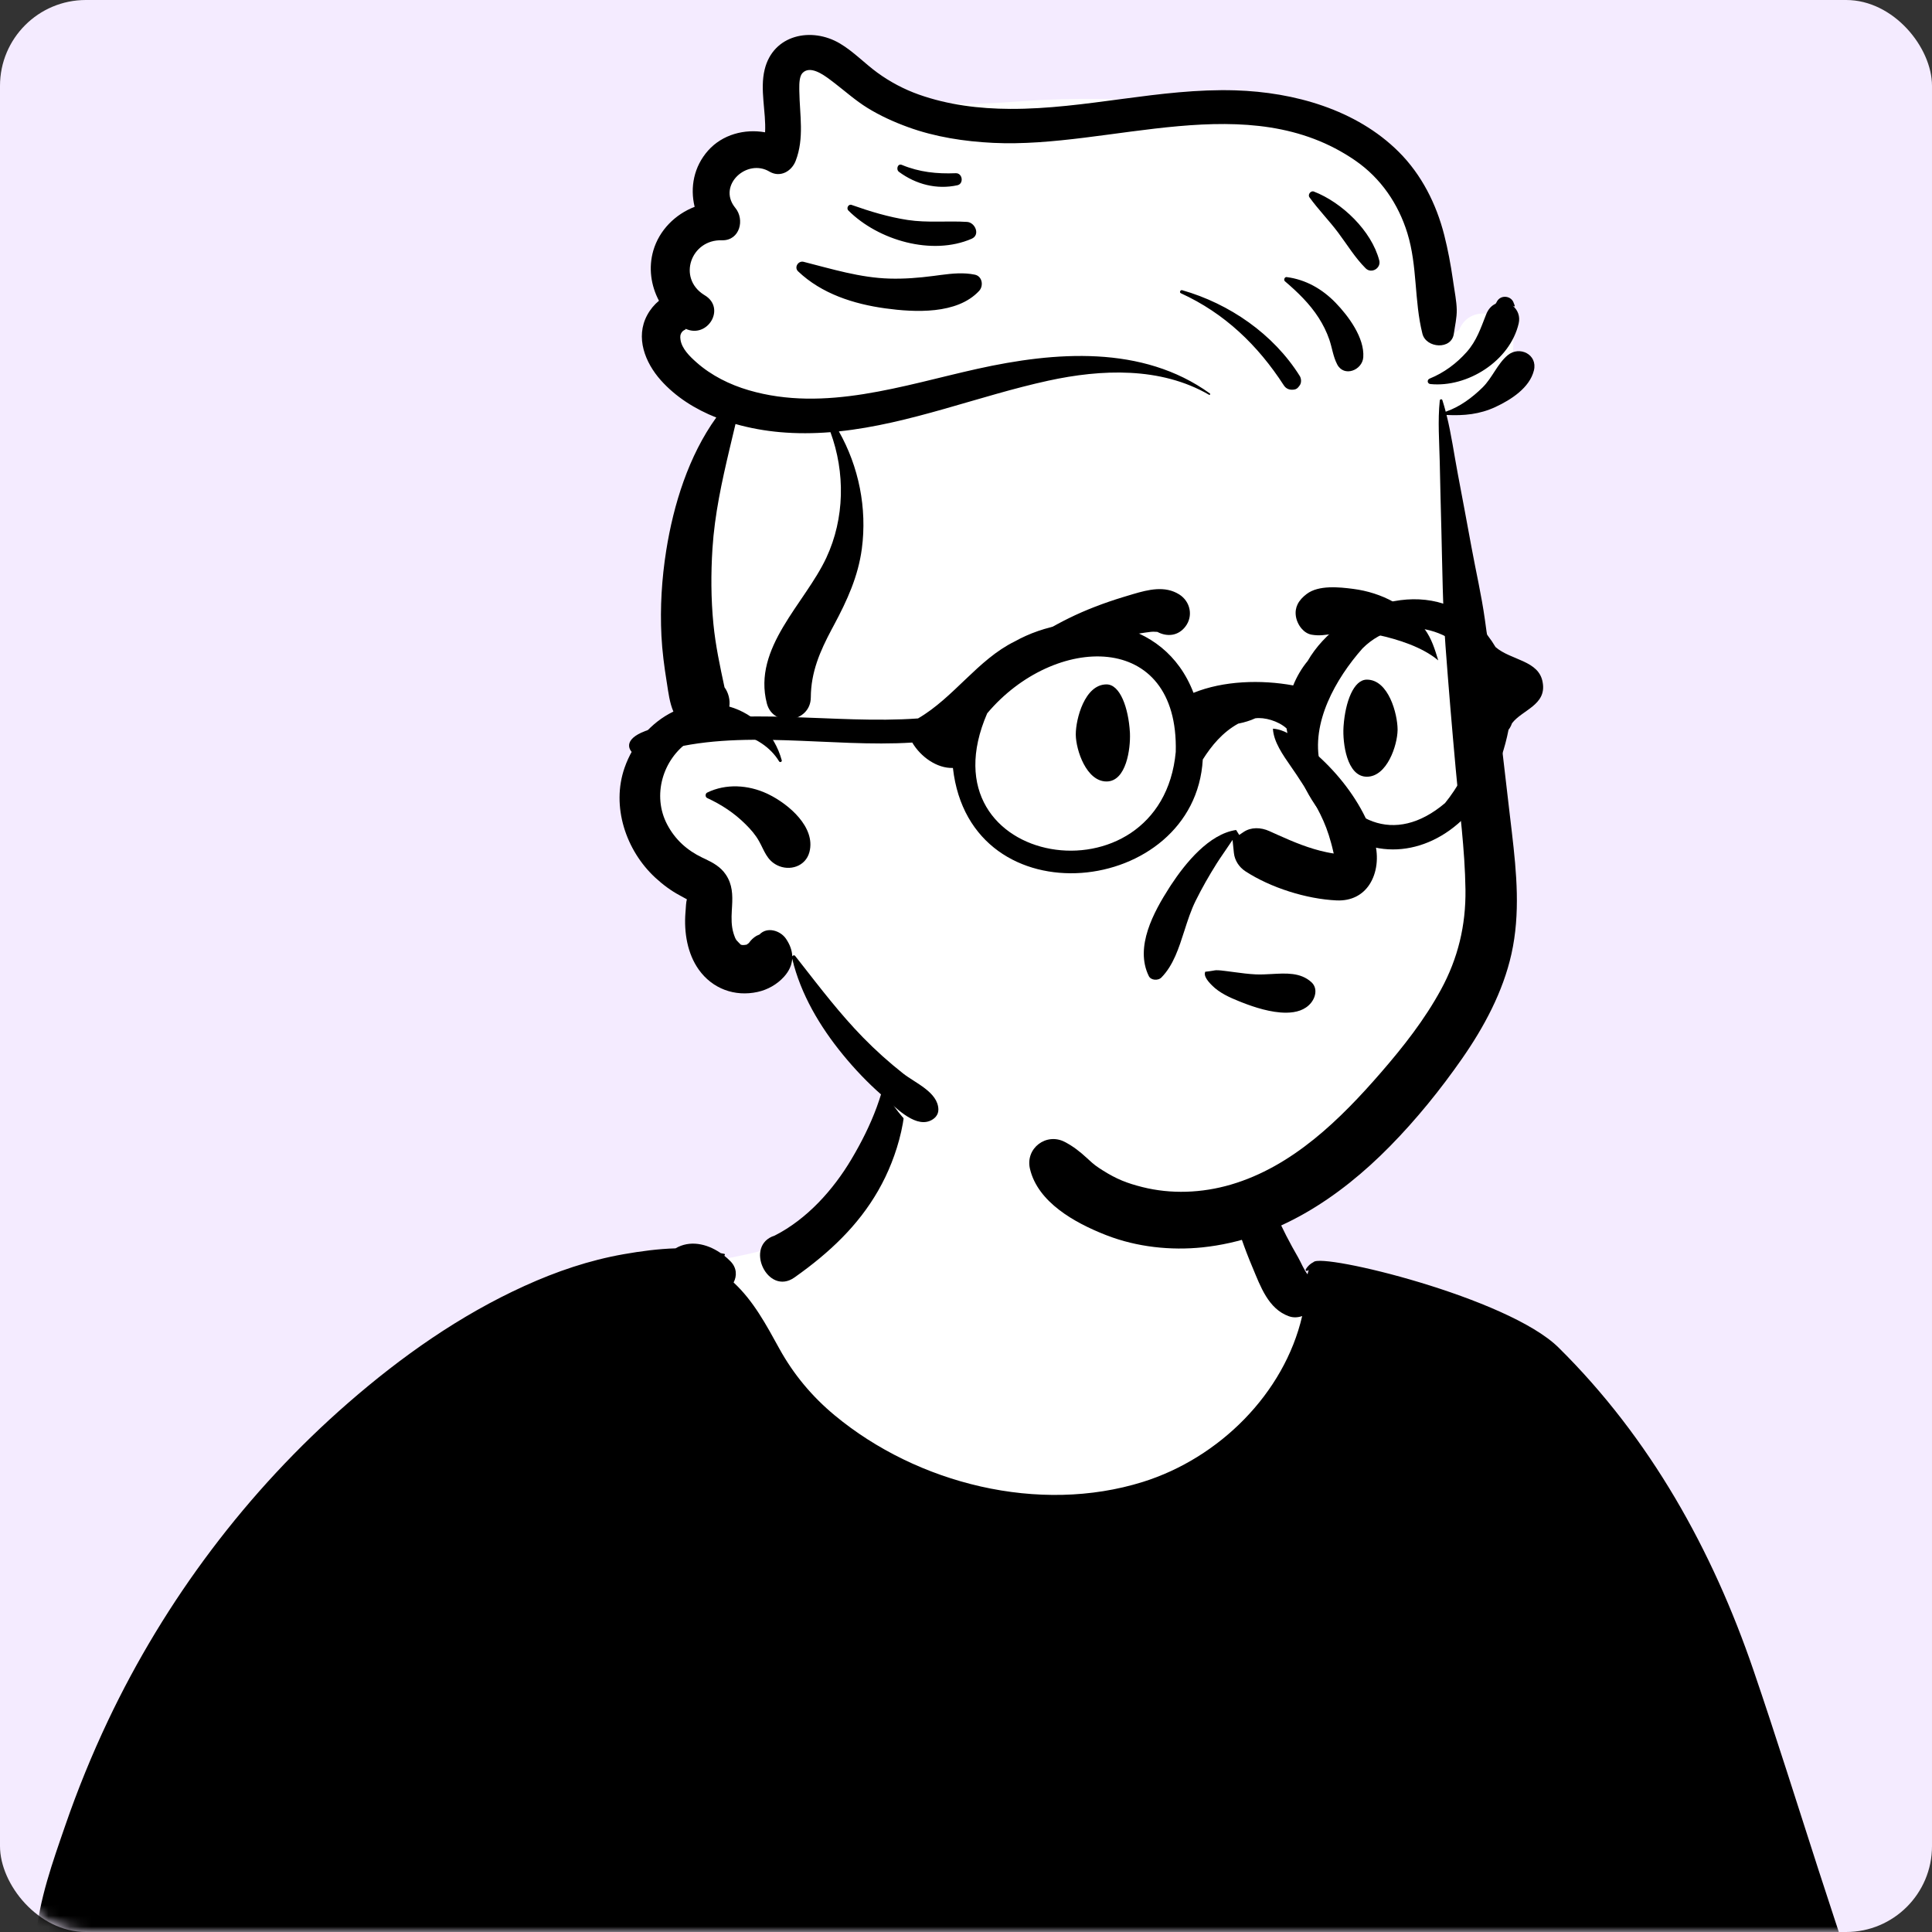
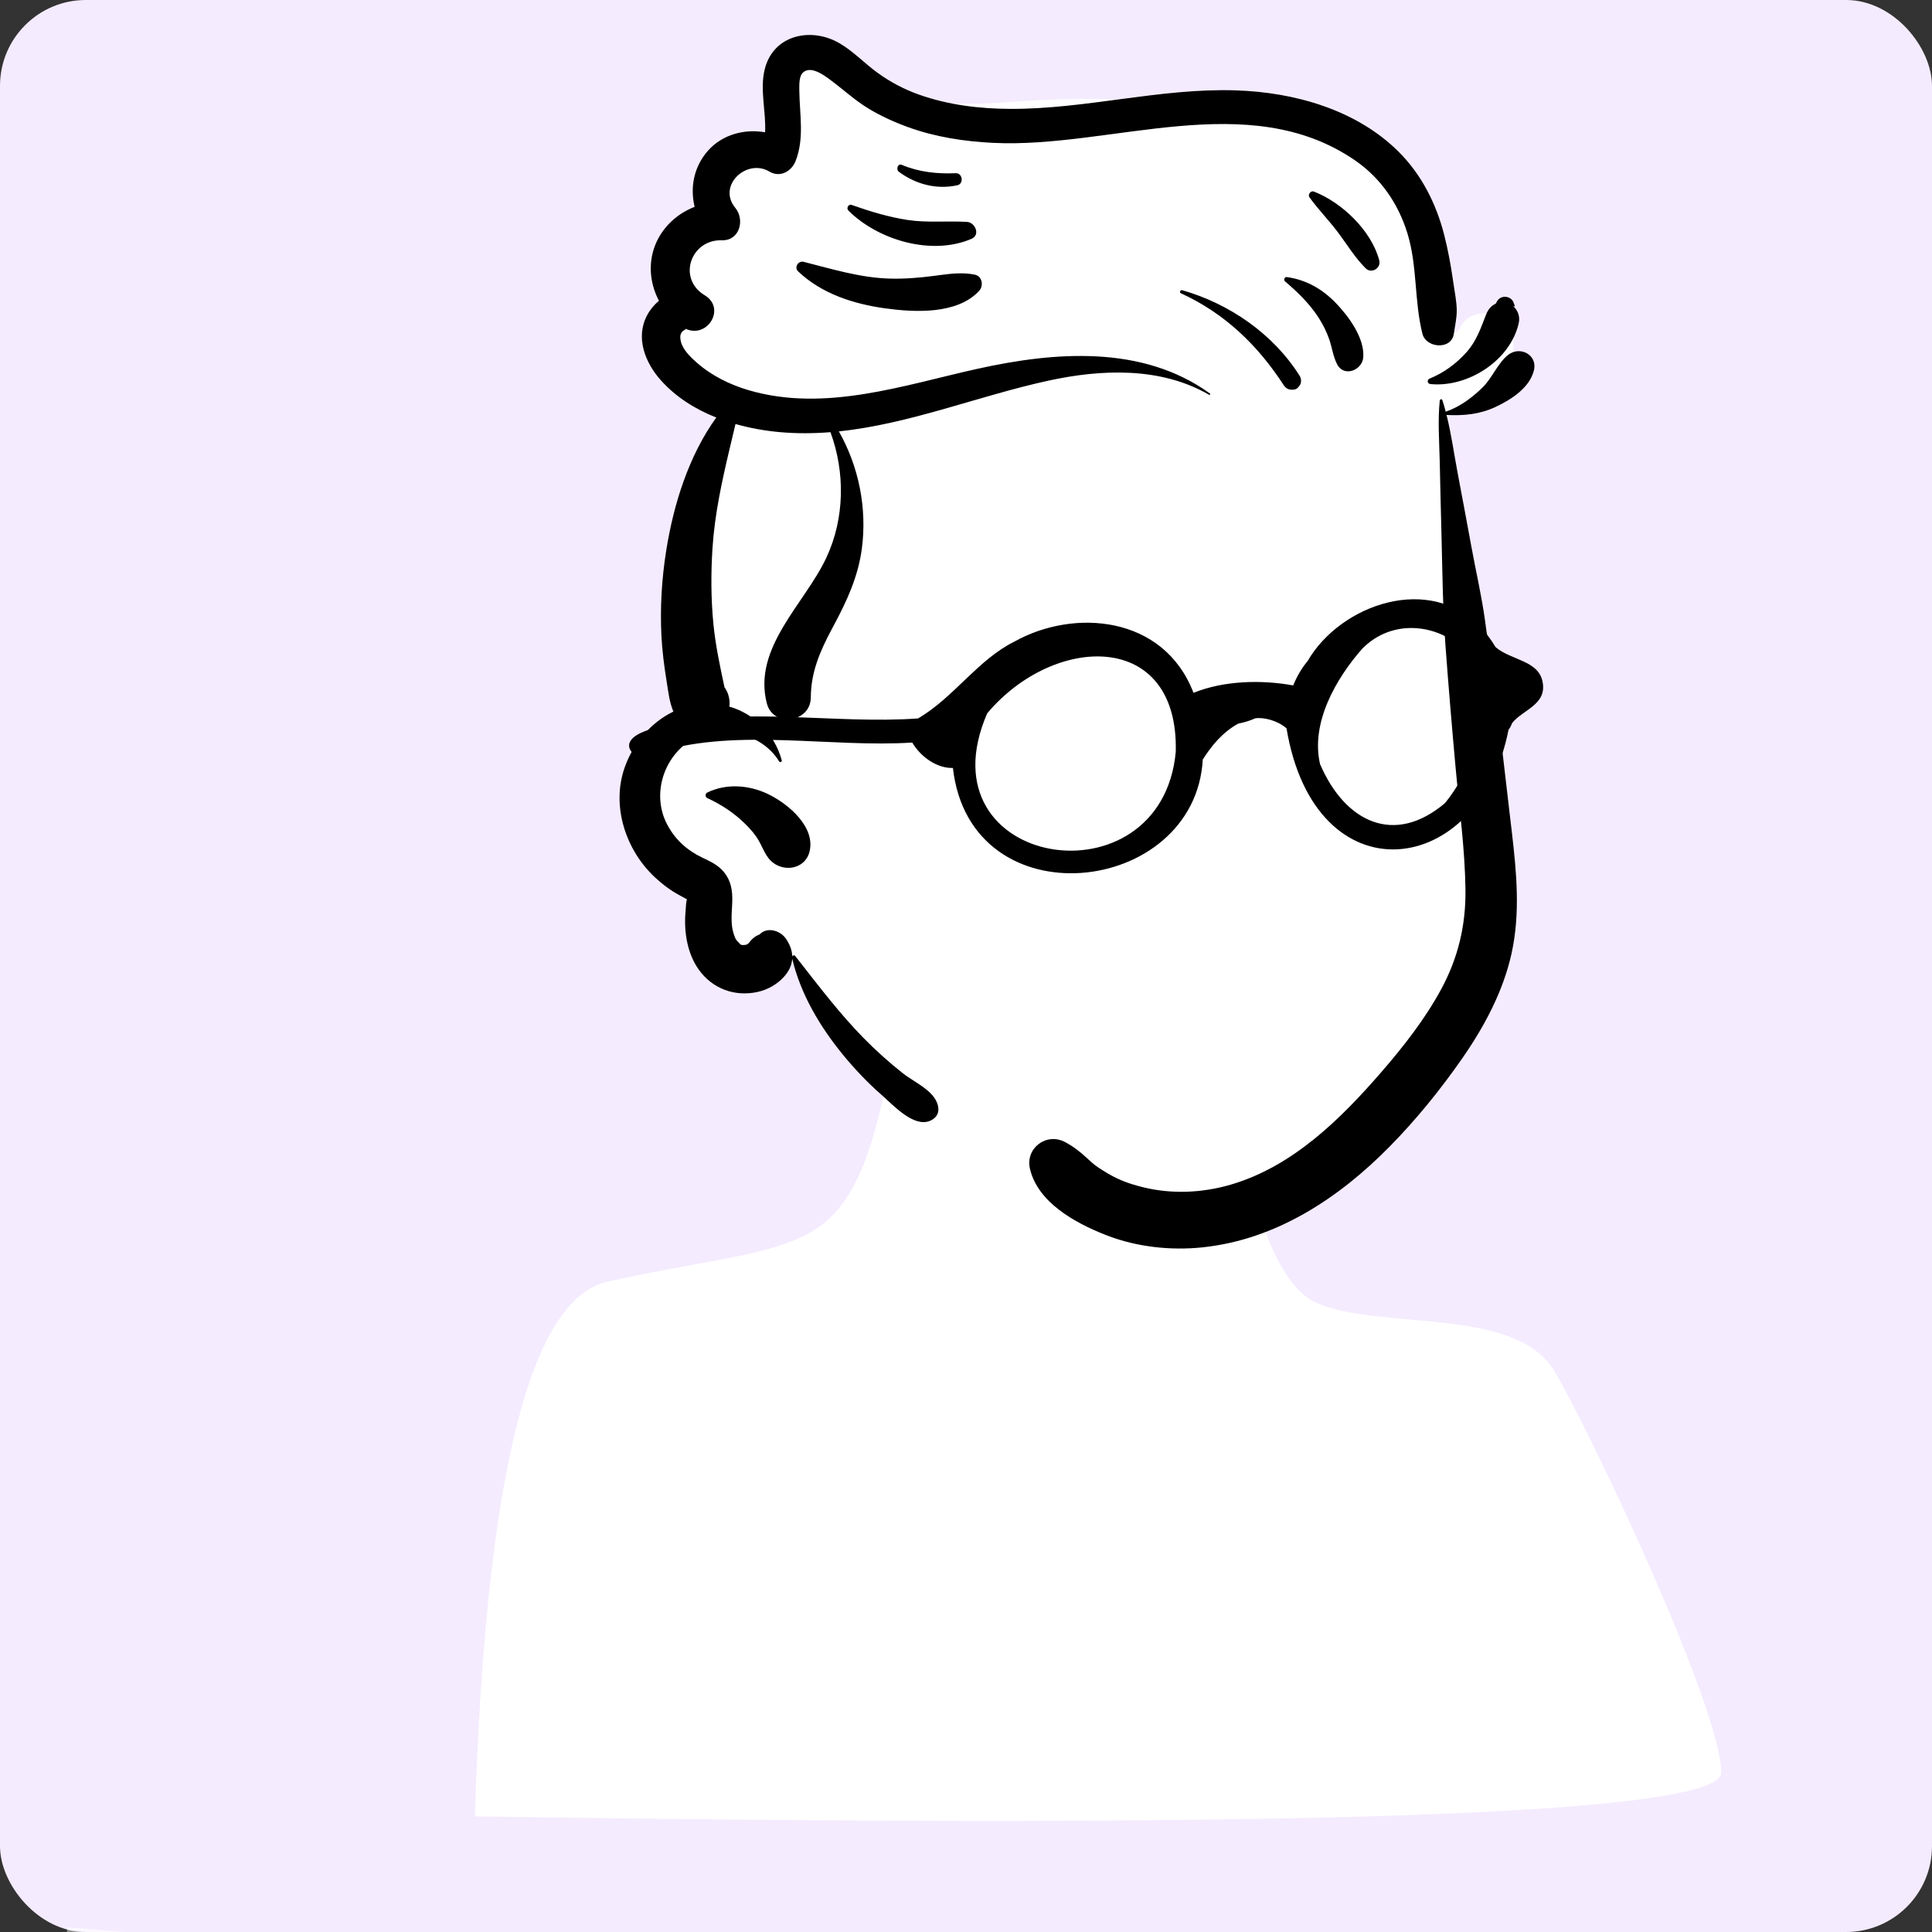
<svg xmlns="http://www.w3.org/2000/svg" width="180" height="180" viewBox="0 0 180 180" fill="none">
  <rect x="0" y="0" width="180" height="180" fill="#333333" stroke="none" />
  <rect width="180" height="180" rx="8" fill="#F4EBFF" />
  <mask id="mask0_10868_60256" style="mask-type:alpha" maskUnits="userSpaceOnUse" x="0" y="0" width="180" height="180">
    <rect width="180" height="180" rx="8" fill="#F4EBFF" />
  </mask>
  <g mask="url(#mask0_10868_60256)">
    <path fill-rule="evenodd" clip-rule="evenodd" d="M6.257 179.567L165.193 192.185L165.359 193.265C168.022 210.61 169.368 222.377 169.395 228.567L169.395 228.757C169.395 234.894 171.279 244.655 175.047 258.039L175.28 258.863L6.035 259.158L4.039 218.871L6.257 179.567ZM100.351 93.119C106.813 93.438 113.326 96.208 113.829 97.979C114.95 101.922 116.751 118.803 122.676 121.396C128.601 123.99 141.251 121.625 144.867 127.819C148.484 134.012 160.361 159.259 160.361 165.142C160.361 169.064 121.655 170.426 44.244 169.226C45.232 137.637 49.352 121.032 56.604 119.41L57.251 119.267C67.739 116.976 74.006 116.902 77.584 113.21C81.234 109.441 81.897 102.973 83.411 97.979C84.246 95.227 92.421 92.727 100.351 93.119Z" fill="white" />
-     <path fill-rule="evenodd" clip-rule="evenodd" d="M114.523 102.992C114.548 102.973 114.572 102.967 114.599 102.981C115.102 103.222 115.206 103.706 115.379 104.21C115.632 104.946 115.925 105.665 116.196 106.395C116.735 107.859 117.249 109.321 117.851 110.76C118.467 112.242 119.106 113.697 119.838 115.128C120.191 115.82 120.57 116.499 120.956 117.173C121.222 117.641 121.471 118.285 121.821 118.724C121.848 118.584 121.886 118.451 121.93 118.327C121.884 118.349 121.839 118.373 121.797 118.4C121.708 118.456 121.602 118.345 121.655 118.258C121.846 117.943 122.094 117.73 122.378 117.586C123.163 116.714 140.473 120.875 145.205 125.547C153.775 134.011 159.559 144.474 163.364 155.606C165.464 161.748 167.399 167.95 169.397 174.126C171.509 180.657 173.714 187.159 175.831 193.685C176.294 195.12 175.283 196.425 174.005 196.897C171.625 197.776 169.227 198.603 166.809 199.368C167.982 203.874 168.803 208.475 169.393 213.089C170.611 222.603 170.764 232.31 172.683 241.725C173.124 243.886 173.681 246.016 174.27 248.14L174.406 248.63C174.757 249.877 175.077 251.135 175.507 252.355C175.877 253.404 176.356 254.462 176.616 255.545C176.92 256.818 176.472 258.209 175.28 258.863C174.324 259.389 172.956 259.172 172.379 258.185C172.261 257.983 172.19 257.763 172.161 257.541C172.075 257.357 171.995 257.169 171.924 256.976C171.896 256.901 171.872 256.824 171.849 256.747L171.78 256.516C171.611 255.966 171.456 255.412 171.301 254.857C171.048 253.967 170.793 253.081 170.512 252.199L170.369 251.758C169.673 249.637 169.049 247.499 168.506 245.334C166.561 237.571 166.148 229.533 165.614 221.577L165.586 221.165C165.103 214.036 164.814 206.922 165.407 199.808L165.326 199.834V199.834L165.245 199.859C164.475 200.094 163.703 200.324 162.929 200.548C162.904 200.557 162.882 200.566 162.858 200.573C162.362 200.726 161.853 200.872 161.335 201.008L161.023 201.088L160.804 201.147L160.573 201.213C159.839 201.426 159.091 201.671 158.33 201.647C157.07 201.848 155.788 201.97 154.528 201.975C154.916 208.321 155.364 214.664 155.899 220.999C156.436 227.368 157.148 233.712 157.887 240.057C158.25 243.191 158.641 246.319 159.071 249.442C159.289 251.026 159.515 252.601 159.803 254.172C160.101 255.778 160.626 257.495 160.309 259.119C160.302 259.116 160.296 259.114 160.289 259.114C160.183 259.584 159.899 260.006 159.404 260.296C158.497 260.827 157.228 260.516 156.707 259.589C156.662 259.511 156.62 259.431 156.58 259.349C156.046 259.578 155.46 259.666 154.741 259.673L144.994 259.771V259.771C140.564 259.815 136.134 259.862 131.702 259.926C117.787 260.131 103.871 260.368 89.956 260.536L84.738 260.596C76.912 260.678 69.081 260.84 61.255 260.838C57.34 260.838 53.429 260.824 49.513 260.729C47.617 260.682 45.724 260.609 43.83 260.532L43.496 260.516C41.983 260.442 40.377 260.302 38.899 260.64C38.491 261.434 37.448 261.599 36.902 260.787C35.655 258.929 35.315 256.337 35.085 254.067L35.003 253.249C34.748 250.704 34.524 248.16 34.358 245.611C33.768 236.58 33.553 227.541 33.823 218.492C33.961 213.881 34.385 209.295 34.886 204.71C35.043 203.279 35.208 201.851 35.385 200.424L35.388 199.917C35.388 199.755 35.387 199.6 35.383 199.455L35.339 198.079C35.302 196.931 35.268 195.784 35.253 194.636L35.247 193.947L35.241 192.665C34.145 192.56 32.976 192.197 32.031 192.021C30.498 191.735 28.97 191.427 27.446 191.101C24.393 190.444 21.374 189.668 18.375 188.809L17.737 188.626C14.97 187.829 12.164 186.978 9.546 185.786C8.521 185.318 7.499 184.79 6.6 184.098C6.547 184.825 6.465 185.551 6.416 186.271C6.319 187.698 6.203 189.12 6.108 190.546L6.016 191.903C5.867 194.165 5.732 196.424 5.671 198.692C5.4 208.585 5.353 218.521 5.877 228.408C6.137 233.357 6.507 238.306 7.042 243.235C7.303 245.66 7.581 248.091 7.922 250.507C8.275 252.989 8.912 255.456 9.107 257.956C9.293 260.367 5.606 260.718 5.001 258.513C4.276 255.869 4.091 253.017 3.709 250.298L3.665 249.997C3.242 247.109 2.902 244.209 2.609 241.306C1.598 231.29 1.336 221.223 1.866 211.17C2.118 206.355 2.716 201.559 3.439 196.795L3.523 196.245C3.853 194.111 4.161 191.978 4.534 189.854L4.677 189.058C5.012 187.232 5.269 185.247 5.813 183.421L5.651 183.272C5.349 182.991 5.022 182.665 4.783 182.314C3.963 182.203 3.264 181.613 3.35 180.542C3.632 177.021 4.919 173.441 6.066 170.118C7.217 166.777 8.552 163.498 10.065 160.304C15.387 149.077 23.051 138.884 32.423 130.718C37.395 126.386 42.843 122.544 48.863 119.809C51.831 118.458 54.902 117.413 58.118 116.849C59.711 116.57 61.319 116.353 62.939 116.306C64.252 115.53 65.812 115.857 67.084 116.707L67.153 116.754H67.156L67.482 116.818V116.818C67.561 116.834 67.559 116.96 67.482 116.978C67.477 116.978 67.471 116.98 67.466 116.983C67.675 117.147 67.872 117.322 68.056 117.511C68.664 118.132 68.662 118.881 68.349 119.487C70.21 121.213 71.386 123.429 72.617 125.663C73.937 128.054 75.665 130.122 77.768 131.865C85.477 138.258 96.814 141.087 106.473 138.068C113.576 135.849 119.643 129.844 121.32 122.615C120.923 122.757 120.493 122.779 120.084 122.633C118.168 121.949 117.437 119.854 116.704 118.103L116.668 118.018C115.952 116.321 115.351 114.598 114.876 112.819C114.397 111.022 114.115 109.125 113.997 107.271C113.952 106.538 113.972 105.804 114.01 105.071L114.044 104.465C114.07 103.915 114.061 103.354 114.523 102.992ZM83.336 98.047C83.363 97.981 83.467 97.945 83.507 98.025C85.204 101.525 84.09 106.321 82.486 109.66C80.807 113.152 78.278 115.8 75.281 118.092C74.869 118.407 74.445 118.717 74.015 119.021C71.514 120.787 69.287 116.026 72.174 115.117C75.181 113.589 77.626 110.864 79.325 108.003C80.244 106.457 81.058 104.846 81.681 103.156C82.302 101.47 82.675 99.715 83.336 98.047Z" fill="black" />
-     <path fill-rule="evenodd" clip-rule="evenodd" d="M140.998 31.839C140.924 29.186 137.066 28.085 135.951 30.712C135.882 30.782 135.806 30.85 135.736 30.91C136.085 30.611 135.355 31.106 135.237 31.168C135.135 31.22 135.031 31.267 134.928 31.316C134.211 24.596 131.777 17.351 125.487 13.978C116.715 9.724 106.579 8.894 96.955 9.317C92.08 9.606 86.451 10.385 82.119 7.919C80.77 7.151 79.688 5.941 78.163 5.466C73.348 4.164 71.165 9.107 71.82 13.173C69.767 13.189 67.73 14.326 66.844 16.198C66.323 17.305 66.332 18.501 65.883 19.613C64.507 22.432 62.536 24.459 63.65 27.877C61.691 30.107 62.808 33.481 64.389 35.615C65.17 36.725 66.099 37.791 66.671 39.034C67.226 40.223 66.388 41.634 65.922 42.762C62.475 50.936 62.672 59.938 64.527 68.465C60.804 70.08 59.687 75.129 62.115 78.308C62.95 79.431 63.969 79.849 65.124 80.54C66.587 81.345 65.392 84.569 65.86 86.125C66.497 89.926 69.957 92.266 73.379 89.798C75.55 89.47 77.302 95.787 78.878 97.373C79.85 98.651 80.928 99.798 82.101 100.857C85.595 109.847 103.498 114.405 112.349 113.885C121.619 112.914 127.872 105.042 133.079 98.056C135.752 94.334 137.491 90.167 138.124 85.623C138.759 81.056 138.481 76.481 138.052 71.908C137.149 62.193 135.726 48.196 134.807 38.376C138.128 38.102 141.099 35.275 140.998 31.839V31.839Z" fill="white" />
-     <path fill-rule="evenodd" clip-rule="evenodd" d="M68.595 25.998C68.592 26.012 68.597 26.022 68.6 26.037C68.601 26.032 68.601 26.03 68.603 26.025C68.6 26.014 68.598 26.007 68.595 25.998" fill="#4F66AF" />
-     <path fill-rule="evenodd" clip-rule="evenodd" d="M68.595 26.139C68.582 26.126 68.565 26.117 68.548 26.104C68.547 26.105 68.547 26.105 68.547 26.105C68.563 26.116 68.579 26.128 68.595 26.139" fill="#4F66AF" />
+     <path fill-rule="evenodd" clip-rule="evenodd" d="M140.998 31.839C140.924 29.186 137.066 28.085 135.951 30.712C135.882 30.782 135.806 30.85 135.736 30.91C136.085 30.611 135.355 31.106 135.237 31.168C135.135 31.22 135.031 31.267 134.928 31.316C134.211 24.596 131.777 17.351 125.487 13.978C116.715 9.724 106.579 8.894 96.955 9.317C92.08 9.606 86.451 10.385 82.119 7.919C80.77 7.151 79.688 5.941 78.163 5.466C73.348 4.164 71.165 9.107 71.82 13.173C69.767 13.189 67.73 14.326 66.844 16.198C66.323 17.305 66.332 18.501 65.883 19.613C64.507 22.432 62.536 24.459 63.65 27.877C61.691 30.107 62.808 33.481 64.389 35.615C65.17 36.725 66.099 37.791 66.671 39.034C62.475 50.936 62.672 59.938 64.527 68.465C60.804 70.08 59.687 75.129 62.115 78.308C62.95 79.431 63.969 79.849 65.124 80.54C66.587 81.345 65.392 84.569 65.86 86.125C66.497 89.926 69.957 92.266 73.379 89.798C75.55 89.47 77.302 95.787 78.878 97.373C79.85 98.651 80.928 99.798 82.101 100.857C85.595 109.847 103.498 114.405 112.349 113.885C121.619 112.914 127.872 105.042 133.079 98.056C135.752 94.334 137.491 90.167 138.124 85.623C138.759 81.056 138.481 76.481 138.052 71.908C137.149 62.193 135.726 48.196 134.807 38.376C138.128 38.102 141.099 35.275 140.998 31.839V31.839Z" fill="white" />
    <path fill-rule="evenodd" clip-rule="evenodd" d="M140.47 33.094C141.561 32.188 143.28 33.023 142.91 34.515C142.508 36.14 140.766 37.25 139.328 37.918C137.848 38.605 136.406 38.738 134.792 38.663L134.772 38.658V38.658C135.22 40.456 135.474 42.324 135.817 44.133C136.252 46.427 136.681 48.722 137.102 51.018C137.51 53.238 138.026 55.461 138.339 57.691C138.656 59.943 138.959 62.196 139.27 64.449C139.788 68.211 140.206 71.99 140.647 75.763L140.858 77.549C141.299 81.329 141.655 85.113 140.818 88.875C140.033 92.4 138.266 95.689 136.215 98.632C134.208 101.513 131.965 104.284 129.503 106.79C124.753 111.624 118.897 115.496 112.03 116.214C109.073 116.523 105.915 116.179 103.136 115.104L102.951 115.032C100.137 113.921 96.691 112.019 95.959 108.897C95.509 106.983 97.482 105.488 99.213 106.396C100.014 106.817 100.617 107.298 101.275 107.902L101.392 108.009C101.929 108.509 102.136 108.662 102.757 109.053C104.029 109.853 104.983 110.232 106.429 110.596C109.094 111.267 111.97 111.16 114.675 110.368C120.42 108.684 124.876 104.292 128.693 99.888C130.766 97.497 132.733 94.988 134.251 92.201C135.843 89.276 136.578 86.206 136.534 82.878C136.484 79.124 135.965 75.355 135.624 71.618C135.277 67.808 134.957 64 134.674 60.185C134.409 56.608 134.384 53.014 134.291 49.426L134.273 48.753C134.219 46.848 134.181 44.942 134.138 43.037C134.095 41.137 133.944 39.212 134.14 37.321C134.154 37.183 134.34 37.148 134.385 37.287C134.5 37.642 134.601 38.002 134.697 38.364C134.711 38.353 134.728 38.343 134.748 38.336C136.013 37.901 137.178 37.033 138.128 36.097C139.034 35.204 139.507 33.895 140.47 33.094ZM71.242 6.475C72.037 3.211 75.614 2.482 78.258 4.054C79.531 4.81 80.549 5.9 81.738 6.766C82.919 7.628 84.225 8.32 85.603 8.809C88.34 9.779 91.227 10.132 94.12 10.145C101.161 10.176 108.058 8.197 115.109 8.418C120.565 8.589 126.356 10.201 130.314 14.145C132.446 16.27 133.82 19.002 134.557 21.902C134.901 23.257 135.158 24.645 135.36 26.03L135.41 26.376C135.523 27.186 135.705 28.043 135.722 28.861C135.737 29.596 135.552 30.364 135.451 31.092C135.239 32.624 132.864 32.45 132.523 31.092C131.746 27.999 132.071 24.807 131.122 21.725C130.28 18.992 128.649 16.603 126.285 14.969C116.311 8.074 103.522 13.848 92.533 13.311C89.847 13.18 87.122 12.765 84.589 11.84C83.282 11.364 81.996 10.782 80.812 10.05C79.727 9.38 78.787 8.539 77.782 7.764L77.339 7.427C76.65 6.909 75.478 6.099 74.783 6.785C74.481 7.083 74.463 7.758 74.468 8.273L74.472 8.505C74.503 10.692 74.949 12.875 74.13 14.988C73.757 15.951 72.719 16.559 71.733 16.013L71.682 15.984C69.594 14.742 66.852 17.237 68.456 19.302L68.506 19.365C69.408 20.461 68.927 22.392 67.312 22.387L67.254 22.386C64.377 22.296 63.101 25.891 65.581 27.462L65.657 27.509C67.67 28.714 65.904 31.61 63.841 30.616C64.016 30.7 63.712 30.699 63.538 30.932C63.371 31.156 63.358 31.35 63.398 31.633C63.519 32.491 64.273 33.214 64.884 33.756C66.272 34.989 67.992 35.84 69.764 36.358C76.865 38.434 84.15 35.895 91.069 34.361C98.281 32.763 106.428 32.119 112.718 36.655C112.793 36.709 112.728 36.829 112.645 36.781C108.131 34.16 102.602 34.392 97.667 35.467C91.196 36.877 84.782 39.5 78.155 40.191C80.015 43.476 80.794 47.355 80.297 51.112C79.955 53.698 78.926 55.941 77.71 58.214L77.478 58.647C76.394 60.688 75.555 62.615 75.541 64.979C75.528 67.328 72.037 67.823 71.445 65.534C70.101 60.335 74.996 56.24 76.993 51.953C78.701 48.289 78.753 44.016 77.372 40.264C75.813 40.389 74.242 40.402 72.656 40.261C71.293 40.139 69.891 39.893 68.525 39.505L67.978 41.803C67.254 44.864 66.583 47.923 66.379 51.102C66.23 53.439 66.238 55.786 66.465 58.117C66.662 60.13 67.078 62.071 67.501 64.036C67.864 64.515 68.049 65.248 67.947 65.831C70.303 66.51 72.156 68.369 72.833 70.831C72.874 70.981 72.665 71.065 72.586 70.935C70.98 68.27 66.844 67.289 64.227 69.05C61.728 70.731 60.743 74.125 62.157 76.812C62.901 78.225 64.004 79.217 65.427 79.901L65.713 80.035C66.458 80.388 67.142 80.772 67.621 81.481C68.243 82.4 68.264 83.371 68.205 84.421L68.18 84.846C68.141 85.55 68.132 86.275 68.341 86.951L68.389 87.102C68.444 87.271 68.502 87.42 68.603 87.581C68.634 87.629 68.917 87.907 69.009 88.007L69.125 88.042V88.042L69.255 88.048V88.048C69.399 88.05 69.589 87.987 69.527 88.031L69.544 88.021C69.598 87.987 69.649 87.951 69.691 87.919L69.772 87.856C69.96 87.584 70.196 87.359 70.485 87.187L70.762 87.064V87.064C71.481 86.306 72.712 86.704 73.227 87.46C73.597 88.003 73.797 88.556 73.813 89.101C73.871 89.008 74 88.957 74.082 89.061L74.57 89.684C76.439 92.071 78.275 94.474 80.398 96.65C81.568 97.849 82.826 98.976 84.141 100.014C85.264 100.9 87.394 101.753 87.427 103.367C87.437 103.891 87.065 104.262 86.61 104.44C85.129 105.019 83.298 103.05 82.228 102.093L82.14 102.015C80.831 100.868 79.635 99.609 78.532 98.263C76.39 95.647 74.599 92.636 73.809 89.325C73.772 89.903 73.525 90.469 73.042 91.003C72.399 91.715 71.52 92.213 70.58 92.418C68.452 92.884 66.374 92.118 65.107 90.344C64.037 88.845 63.721 86.865 63.86 85.054L63.877 84.836C63.896 84.546 63.921 84.013 63.996 83.786L63.326 83.418V83.418C62.504 82.981 61.743 82.407 61.059 81.777C58.312 79.245 56.934 75.129 58.19 71.528C58.975 69.275 60.626 67.315 62.739 66.296C62.386 65.479 62.268 64.51 62.135 63.652L62.112 63.51C61.886 62.103 61.697 60.678 61.625 59.254C61.49 56.594 61.654 53.909 62.072 51.28C62.751 47.01 64.156 42.482 66.732 38.9C64.767 38.119 62.958 36.989 61.562 35.421C60.103 33.781 59.173 31.434 60.301 29.352C60.588 28.822 60.963 28.376 61.394 28.021C60.647 26.611 60.405 24.945 60.866 23.352C61.417 21.448 62.912 19.963 64.718 19.27C64.279 17.465 64.638 15.525 65.978 14.021C67.307 12.53 69.371 11.986 71.281 12.327C71.385 10.409 70.781 8.368 71.242 6.475ZM65.883 73.845C67.635 72.988 69.711 73.124 71.461 73.937L71.579 73.993C73.489 74.919 76.019 77.083 75.412 79.385C75.057 80.731 73.561 81.191 72.401 80.61C71.433 80.124 71.212 79.256 70.726 78.384C70.382 77.767 69.957 77.285 69.458 76.79C68.407 75.745 67.225 74.969 65.883 74.348C65.69 74.258 65.697 73.937 65.883 73.845ZM110.018 27.321C109.854 27.246 109.973 26.989 110.138 27.036C114.539 28.293 118.643 31.114 121.095 35.03C121.245 35.269 121.267 35.662 121.095 35.899L121.016 36.006C120.903 36.153 120.792 36.261 120.581 36.294C120.183 36.355 119.838 36.252 119.609 35.899C117.193 32.166 114.098 29.187 110.018 27.321ZM139.483 28.06C139.855 27.428 140.844 27.555 141.041 28.264L141.069 28.325C141.176 28.567 141.127 28.616 140.929 28.479C141.42 28.884 141.642 29.486 141.492 30.133C140.682 33.629 136.722 36.126 133.27 35.782C132.968 35.752 132.927 35.382 133.201 35.271C134.529 34.733 135.707 33.86 136.655 32.788C137.577 31.747 137.964 30.555 138.46 29.297C138.646 28.825 138.935 28.485 139.342 28.299C139.396 28.224 139.443 28.145 139.483 28.06ZM119.851 25.813L119.875 25.815C121.649 26.044 123.183 26.919 124.429 28.202C125.628 29.437 127.142 31.475 127.013 33.288C126.927 34.489 125.218 35.176 124.581 33.947C124.2 33.213 124.114 32.408 123.848 31.633C123.603 30.921 123.265 30.246 122.861 29.613C122.029 28.308 120.885 27.203 119.713 26.205C119.576 26.088 119.672 25.814 119.851 25.813V25.813ZM74.357 25.281C73.964 24.906 74.373 24.268 74.873 24.394C77.511 25.062 80.124 25.875 82.867 25.955C84.237 25.995 85.599 25.887 86.956 25.71L87.643 25.619C88.702 25.481 89.778 25.372 90.824 25.59C91.522 25.735 91.658 26.633 91.223 27.102C89.171 29.315 85.213 29.104 82.491 28.731C79.536 28.325 76.554 27.373 74.357 25.281ZM121.998 18.381C121.818 18.13 122.122 17.735 122.409 17.846C125.031 18.86 127.779 21.498 128.501 24.258C128.692 24.987 127.773 25.538 127.233 24.997C126.226 23.988 125.516 22.796 124.666 21.663C123.818 20.532 122.826 19.529 121.998 18.381ZM79.04 19.613C78.83 19.404 79.042 18.985 79.344 19.092C81.051 19.697 82.771 20.22 84.564 20.494C86.401 20.775 88.255 20.561 90.101 20.675C90.848 20.721 91.357 21.883 90.526 22.245C86.837 23.851 81.826 22.394 79.04 19.613ZM83.754 16.011C83.46 15.794 83.627 15.198 84.026 15.364C85.652 16.041 87.296 16.208 89.04 16.138C89.685 16.112 89.82 17.125 89.192 17.261C87.264 17.681 85.329 17.176 83.754 16.011Z" fill="black" />
-     <path fill-rule="evenodd" clip-rule="evenodd" d="M119.841 94.35C118.423 94.362 116.829 93.83 115.763 93.413L115.485 93.303C114.563 92.934 113.615 92.51 112.909 91.798C112.683 91.566 112.442 91.305 112.32 91.029C112.248 90.868 112.219 90.701 112.288 90.535C112.543 90.51 112.785 90.477 113.015 90.436C113.124 90.416 113.229 90.395 113.309 90.394C113.605 90.392 113.897 90.43 114.189 90.467C114.232 90.472 114.274 90.478 114.316 90.483C114.544 90.511 114.77 90.541 114.996 90.572C115.653 90.66 116.307 90.748 116.974 90.78C117.456 90.803 117.961 90.776 118.47 90.748C119.791 90.676 121.157 90.578 122.175 91.503C122.442 91.746 122.553 92.051 122.553 92.362C122.553 92.74 122.394 93.124 122.151 93.426C121.602 94.109 120.756 94.343 119.841 94.35ZM127.572 82.434C126.956 83.359 125.928 83.954 124.52 83.889C121.721 83.761 118.381 82.706 116.037 81.179C115.426 80.781 115.03 80.146 114.959 79.465L114.833 78.253L114.151 79.262C114.08 79.367 114.008 79.472 113.936 79.577C113.738 79.866 113.541 80.154 113.355 80.45C112.64 81.587 111.984 82.734 111.389 83.938C110.967 84.79 110.659 85.743 110.35 86.705C109.829 88.328 109.325 89.925 108.21 91.067C108.042 91.239 107.783 91.301 107.545 91.27C107.336 91.243 107.132 91.141 107.031 90.937C105.7 88.229 107.491 84.965 108.944 82.697L109.097 82.46C110.445 80.41 112.645 77.697 115.165 77.328L115.454 77.788L115.873 77.508C116.559 77.05 117.465 77.072 118.257 77.43L119.05 77.787C120.526 78.45 121.982 79.061 123.579 79.396C123.695 79.42 123.811 79.443 123.927 79.464C124.037 79.484 124.147 79.503 124.258 79.52C124.234 79.411 124.209 79.303 124.183 79.195C124.156 79.08 124.129 78.966 124.1 78.852C124.069 78.734 124.037 78.616 124.005 78.499C123.877 78.034 123.733 77.572 123.561 77.12C122.917 75.421 121.887 73.832 120.886 72.316L120.768 72.138C120.624 71.921 120.467 71.694 120.304 71.46C119.523 70.335 118.657 69.115 118.595 67.889C119.632 67.955 120.5 68.599 121.264 69.159C122.312 69.929 123.283 70.808 124.164 71.764C125.873 73.617 127.407 75.987 128.079 78.437C128.465 79.84 128.295 81.349 127.572 82.434V82.434ZM100.228 68.458L100.228 68.408C100.231 66.994 101.055 63.764 103.092 63.764C104.364 63.764 105.136 65.962 105.27 68.228L105.274 68.32C105.333 69.729 104.947 72.808 103.092 72.808C101.216 72.808 100.248 69.892 100.228 68.458V68.458ZM130.21 68.014L130.21 67.965C130.207 66.55 129.383 63.32 127.347 63.32C126.106 63.32 125.341 65.41 125.18 67.614L125.169 67.784C125.088 69.145 125.45 72.365 127.347 72.365C129.222 72.365 130.191 69.448 130.21 68.014V68.014ZM107.087 58.885C106.817 58.916 106.548 58.958 106.28 59.001C105.497 59.125 104.718 59.275 103.945 59.45C102.475 59.781 101.018 60.2 99.589 60.673C98.251 61.116 96.934 61.617 95.618 62.117C95.547 62.144 95.477 62.171 95.407 62.198C94.942 62.374 94.479 62.572 94.014 62.771C93.307 63.074 92.596 63.378 91.871 63.607C93.781 60.966 96.725 59.009 99.557 57.609C101.173 56.81 102.887 56.166 104.612 55.638L105.572 55.349C106.986 54.932 108.532 54.547 109.861 55.378C110.386 55.707 110.721 56.219 110.827 56.772C110.93 57.314 110.812 57.895 110.438 58.38C110.112 58.803 109.705 59.044 109.272 59.126C108.795 59.217 108.289 59.117 107.828 58.871C107.459 58.844 107.35 58.854 107.241 58.866L107.087 58.885ZM128.36 59.154C127.413 58.948 126.476 58.865 125.505 58.895C125.066 58.908 124.641 58.976 124.218 59.044C123.56 59.15 122.904 59.26 122.195 59.131C121.825 59.064 121.51 58.847 121.267 58.565C120.983 58.235 120.794 57.813 120.734 57.412C120.672 56.997 120.734 56.635 120.887 56.315C121.068 55.937 121.373 55.618 121.742 55.339C122.858 54.494 124.773 54.697 126.09 54.868C127.392 55.037 128.686 55.441 129.837 56.082C130.972 56.715 131.959 57.567 132.729 58.609C133.378 59.487 133.683 60.498 133.999 61.527C132.514 60.281 130.241 59.562 128.36 59.154Z" fill="black" />
    <path fill-rule="evenodd" clip-rule="evenodd" d="M137.379 69.902C136.752 71.609 135.797 73.387 134.629 74.823C129.906 78.824 125.316 76.609 122.985 71.188C122.1 67.356 124.451 63.229 126.942 60.411C130.54 56.805 136.413 58.697 138.067 62.984C138.167 63.54 138.228 64.094 138.257 64.646C138.223 66.441 138.007 67.975 137.379 69.68M91.975 66.459C98.198 59.057 109.839 58.662 109.542 70.054C108.205 84.474 85.696 80.934 91.975 66.459ZM139.336 60.285C139.118 59.915 138.876 59.558 138.612 59.216C138.514 59.158 138.458 58.642 138.099 58.604C133.302 53.312 124.874 56.314 121.828 61.588C121.272 62.255 120.819 63.036 120.484 63.86C117.484 63.31 113.986 63.417 111.195 64.55C108.428 57.325 100.05 56.68 94.53 59.767C91.096 61.456 88.87 64.992 85.53 66.935C77.68 67.5 69.254 65.741 61.546 67.71C55.466 68.975 60.548 72.053 61.568 69.999C68.836 67.851 77.446 69.666 84.992 69.182C85.777 70.509 87.281 71.595 88.781 71.549C90.401 85.906 111.338 83.525 112.06 70.763C112.879 69.467 113.898 68.228 115.357 67.421C115.915 67.305 116.454 67.155 116.947 66.923C117.79 66.804 119.088 67.161 119.863 67.862C122.518 83.793 137.814 81.938 140.548 67.982C140.602 67.926 140.754 67.718 140.871 67.384C141.807 66.147 144.097 65.687 143.731 63.599C143.405 61.51 140.767 61.535 139.336 60.285Z" fill="black" />
  </g>
</svg>